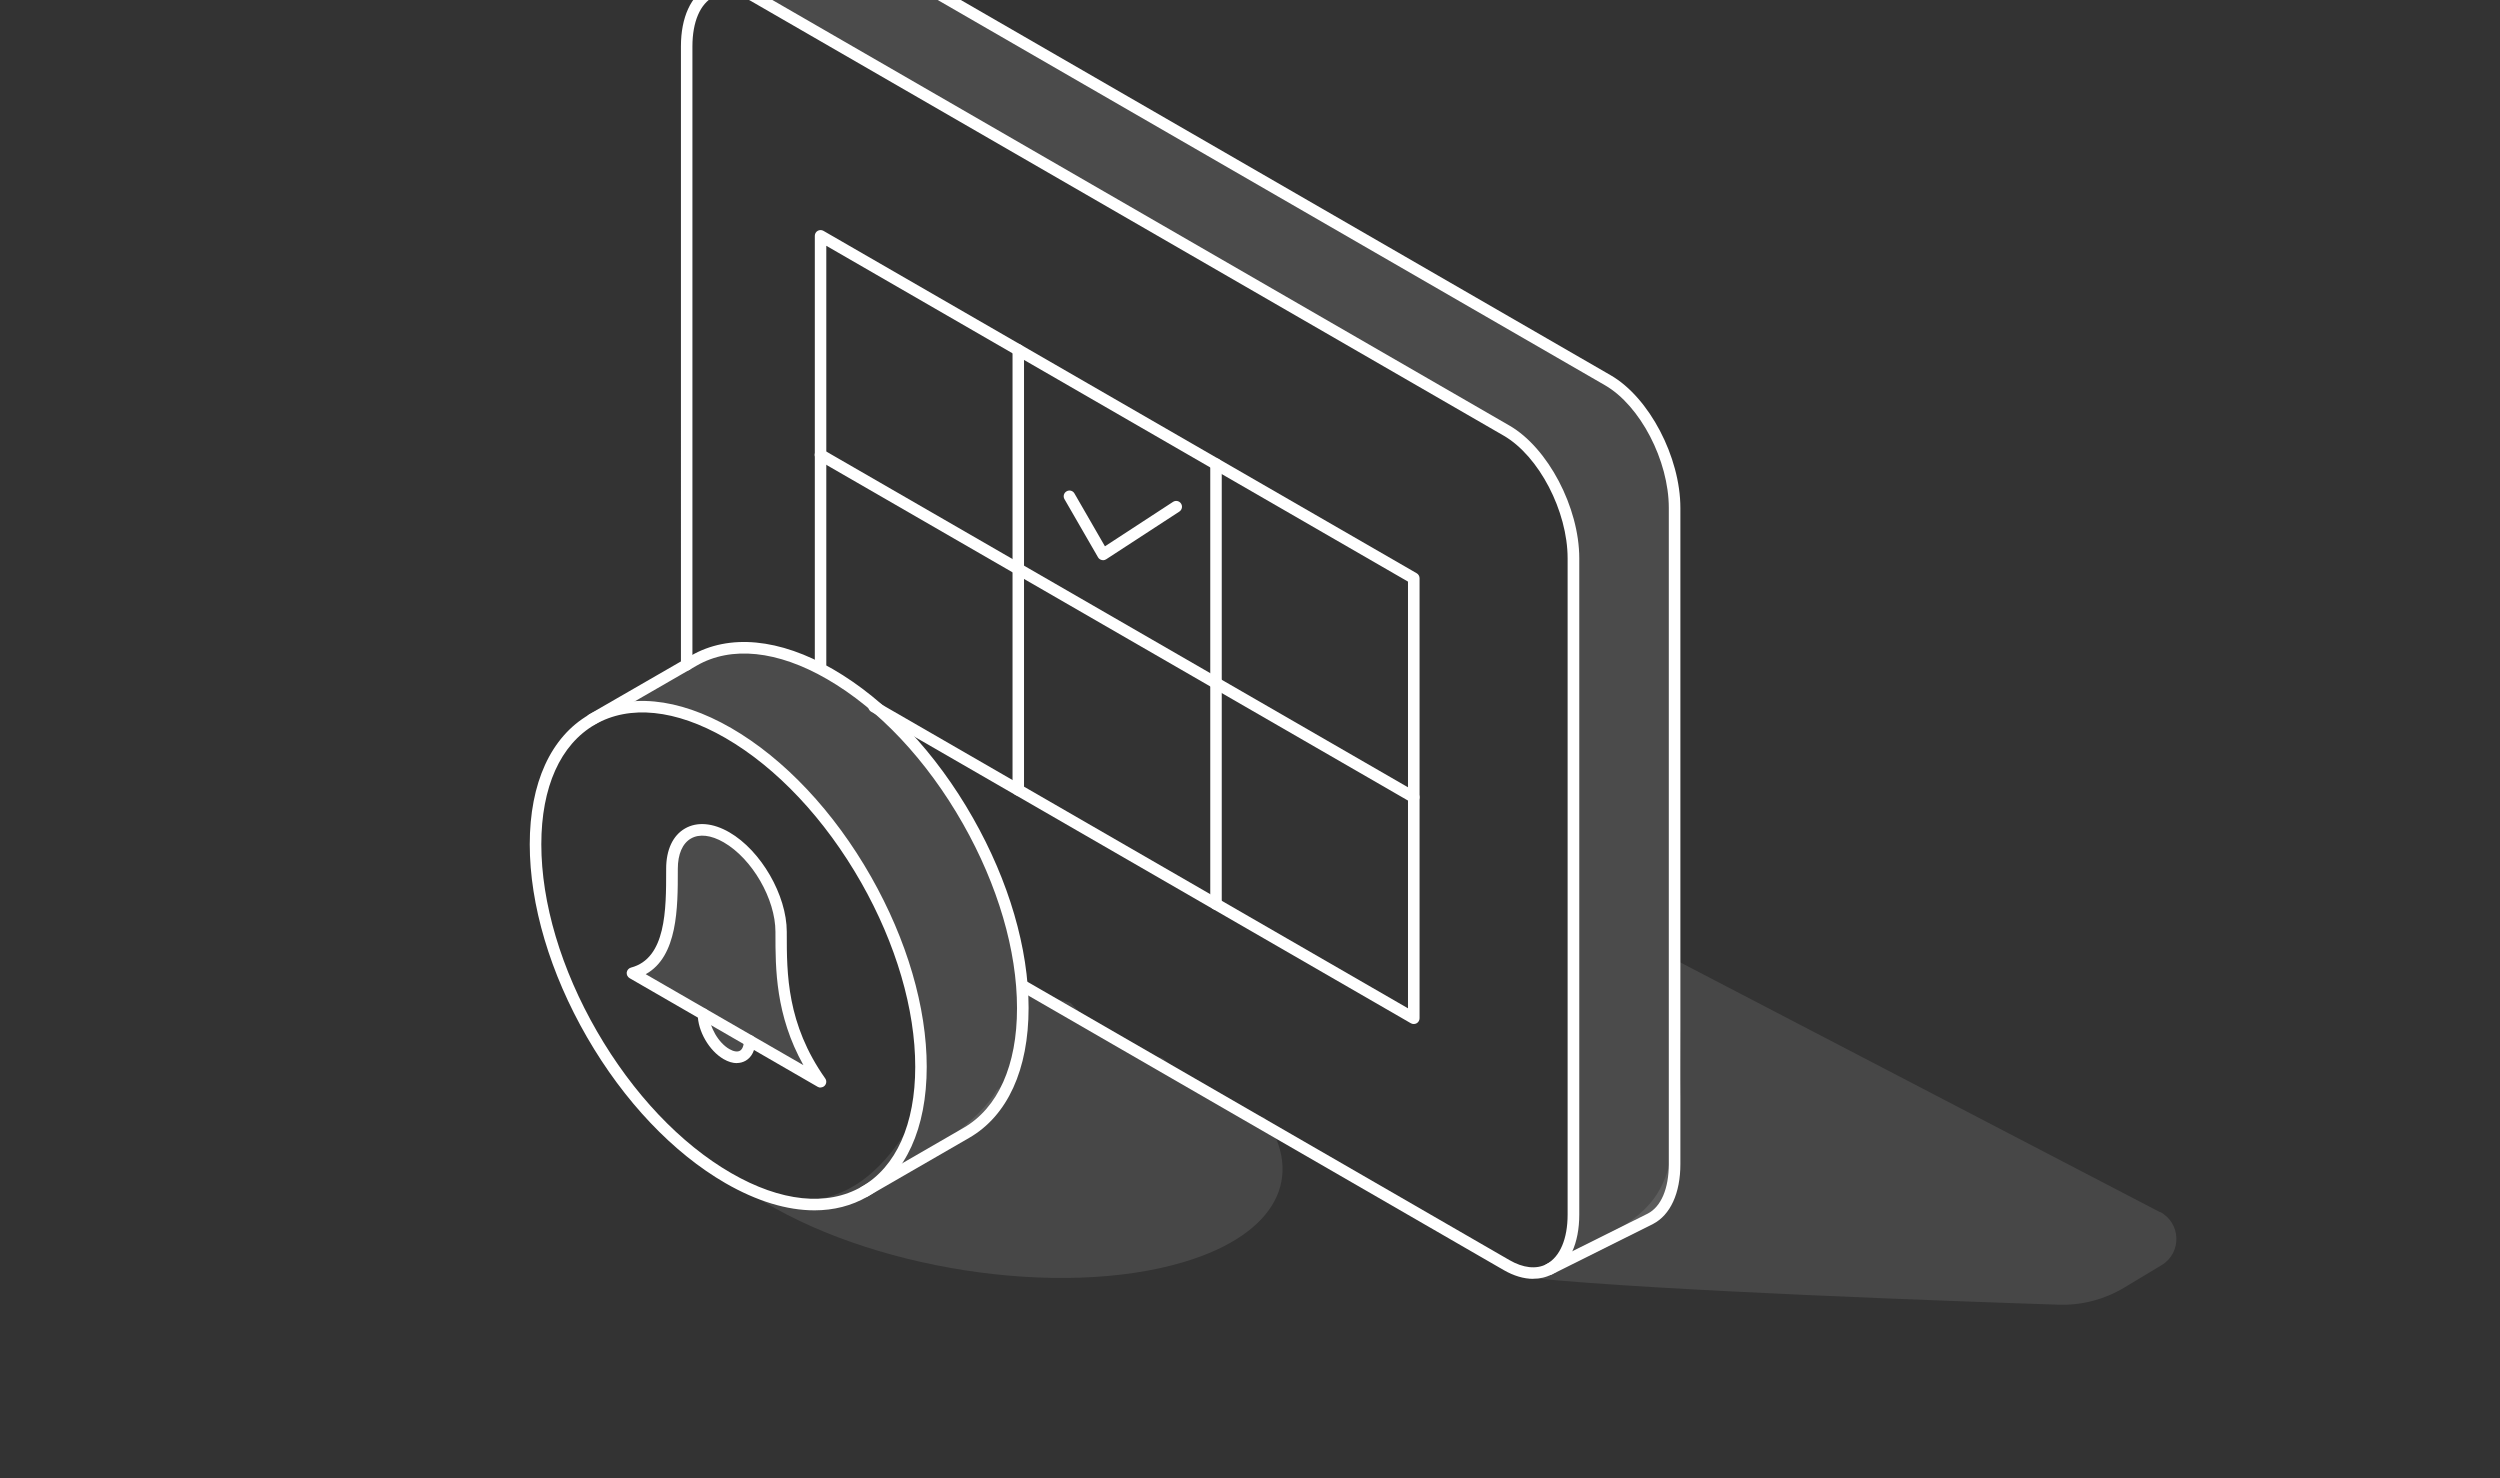
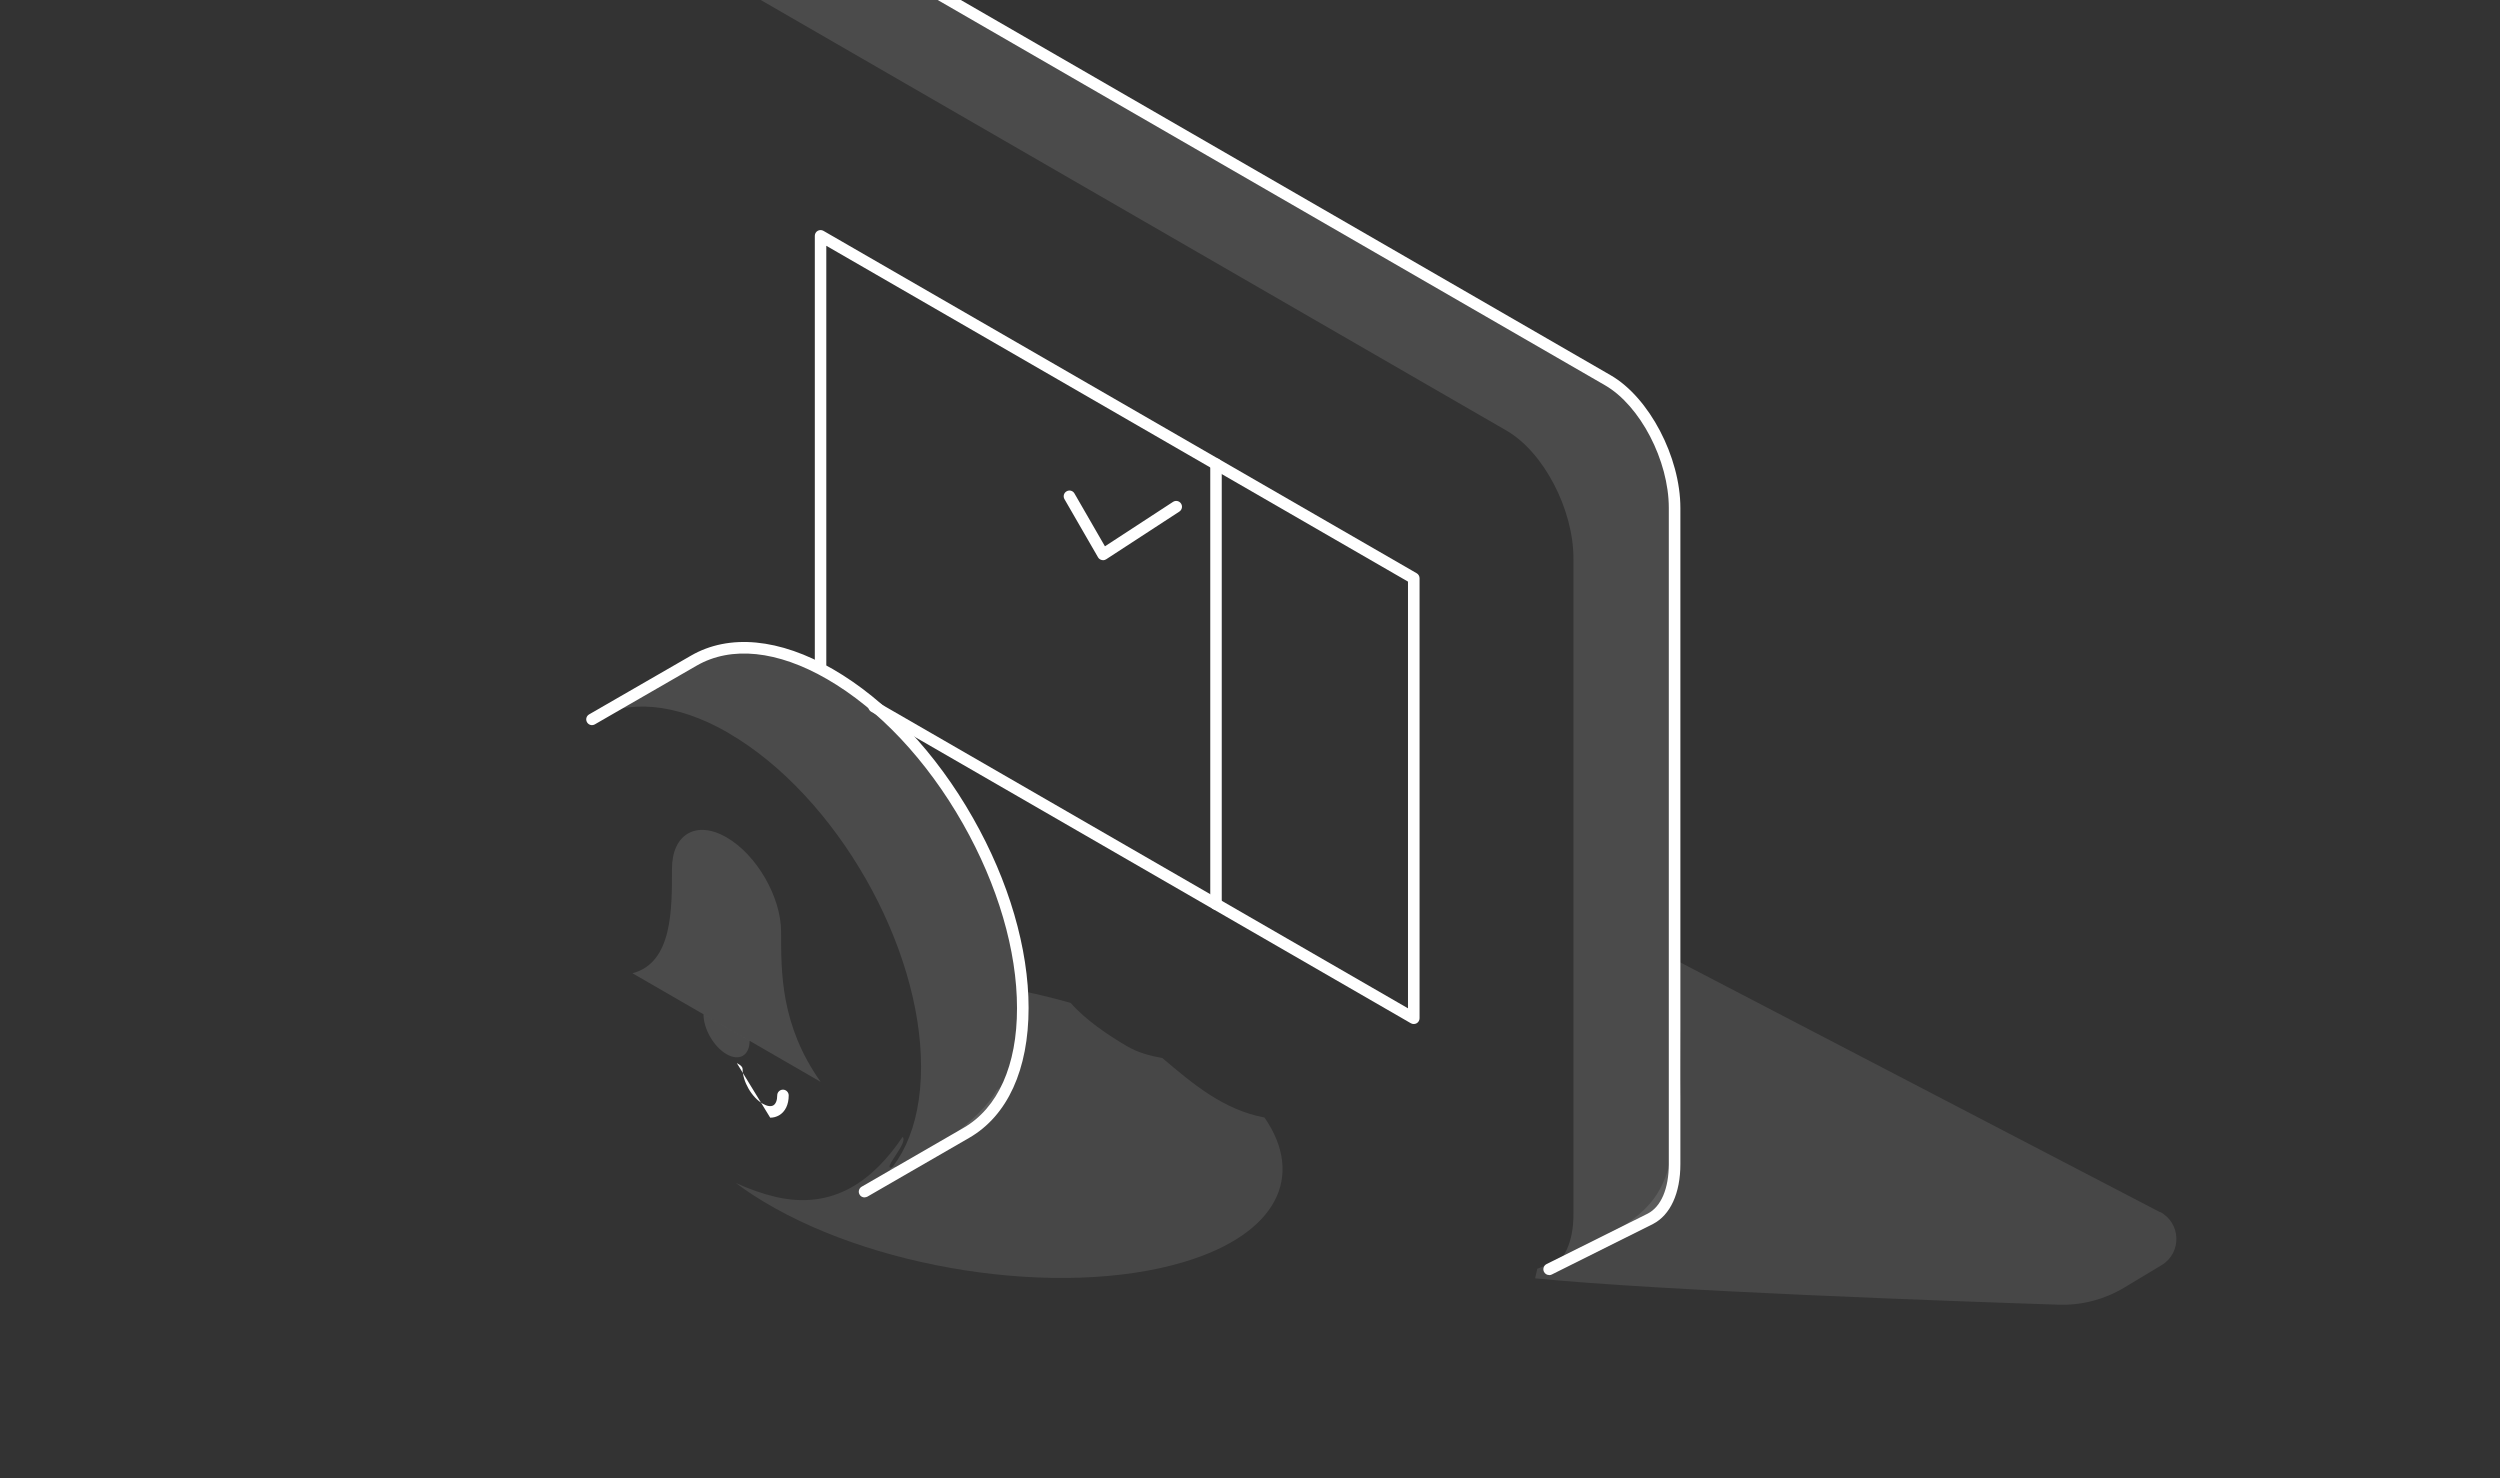
<svg xmlns="http://www.w3.org/2000/svg" id="Icons" viewBox="0 50 295.99 175">
  <rect x="0" y="50" width="295.99" height="175" fill="#333333" stroke="none" />
  <defs>
    <style>
      .cls-1 {
        fill: #fff;
        stroke-width: 0px;
      }

      .cls-2 {
        opacity: .1;
      }

      .cls-3 {
        opacity: .12;
      }
    </style>
  </defs>
  <g class="cls-2">
    <path class="cls-1" d="M137.61,175.27c-1.47-.27-2.92-.65-4.26-1.45-2.16-1.28-4.78-3.02-6.59-5.08-1.87-.53-3.78-1-5.71-1.4.95,1.44.13,3.55-.04,5.39-.25,2.84-.78,4.73-3.05,6.38-1.5,3.1-8.68,8.4-12.35,9.13-1.25.25,2-2.95,1.25-3.63-3.44,5.1-8.15,8.71-15.06,7.09-1.52-.36-3.11-.92-4.68-1.64.65.49,1.33.97,2.06,1.44,13.49,8.77,36.32,12.32,51,7.91,11.04-3.31,14.32-10.17,9.53-17.1-4.85-.91-8.47-3.97-12.1-7.05Z" />
  </g>
  <g class="cls-2">
    <path class="cls-1" d="M255.71,193.5l-57.09-29.72c.26,2.01,0,4.23-.42,6.5.44.54.73,1.23.74,2.05.03,3.59.41,7.71-.71,11.26-.13,2.67-.54,5.27-1.92,7.57-2.47,4.11-7.54,5.54-11.45,7.82-.36.21-.76.33-1.16.4-.39.24-.79.46-1.2.65-.16.07-.33.13-.49.18l-.26,1.14c14.85,1.48,49.94,2.73,62,3.12,2.71.09,5.38-.61,7.71-2l4.46-2.68c2.42-1.45,2.32-5-.19-6.31Z" />
  </g>
  <g class="cls-3">
    <path class="cls-1" d="M198.26,110.13c0-5.82-3.54-12.59-7.91-15.11l-89.17-51.48c-1.91-1.1-3.66-1.21-5.02-.51l-11.96,5.97c1.36-.71,3.11-.59,5.02.51l89.16,51.48c4.37,2.53,7.91,9.3,7.91,15.12v77.7c0,3.25-1.11,5.51-2.83,6.45l11.91-5.94c1.77-.92,2.88-3.19,2.88-6.49v-77.69Z" />
  </g>
-   <path class="cls-1" d="M181.52,201.41c-1.11,0-2.29-.35-3.49-1.04l-57.29-33.08c-.33-.19-.44-.61-.25-.93.19-.33.61-.44.93-.25l57.29,33.08c1.62.94,3.17,1.11,4.37.49l.03-.02c1.59-.86,2.49-2.99,2.49-5.85v-77.7c0-5.6-3.4-12.12-7.57-14.53l-89.16-51.48c-1.65-.95-3.16-1.12-4.37-.49-1.6.83-2.52,2.97-2.52,5.88v73.23c0,.38-.31.68-.68.68s-.68-.31-.68-.68V55.48c0-3.43,1.19-6.02,3.26-7.09,1.62-.84,3.64-.65,5.68.52l89.16,51.48c4.55,2.63,8.26,9.68,8.26,15.71v77.7c0,3.38-1.16,5.95-3.19,7.05l-.04.02c-.69.36-1.43.53-2.22.53Z" />
  <path class="cls-1" d="M183.41,200.96c-.25,0-.49-.14-.61-.38-.17-.34-.03-.75.31-.92l11.97-5.97c1.59-.82,2.5-2.97,2.5-5.87v-77.69c0-5.6-3.39-12.12-7.56-14.52l-89.17-51.48c-1.65-.95-3.16-1.12-4.37-.49l-11.97,5.98c-.34.17-.75.03-.92-.31-.17-.34-.03-.75.31-.92l11.96-5.97c1.61-.84,3.63-.65,5.67.52l89.17,51.49c4.55,2.62,8.25,9.67,8.25,15.71v77.69c0,3.44-1.18,6.02-3.25,7.09l-11.98,5.98c-.1.05-.2.07-.3.07Z" />
  <path class="cls-1" d="M167.38,171.24c-.12,0-.24-.03-.34-.09l-63.89-36.88c-.33-.19-.44-.61-.25-.93.19-.33.61-.44.93-.25l62.87,36.29v-50.52l-68.87-39.76v49.67c0,.38-.31.68-.68.68s-.68-.31-.68-.68v-50.85c0-.24.13-.47.34-.59.21-.12.47-.12.68,0l70.24,40.54c.21.12.34.35.34.59v52.1c0,.24-.13.47-.34.59-.11.06-.22.09-.34.09Z" />
  <path class="cls-1" d="M143.97,157.72c-.38,0-.68-.31-.68-.68v-52.1c0-.38.31-.68.68-.68s.68.31.68.68v52.1c0,.38-.31.68-.68.68Z" />
-   <path class="cls-1" d="M120.56,144.21c-.38,0-.68-.31-.68-.68v-52.1c0-.38.31-.68.68-.68s.68.31.68.68v52.1c0,.38-.31.68-.68.68Z" />
-   <path class="cls-1" d="M167.38,145.07c-.12,0-.23-.03-.34-.09l-70.24-40.54c-.33-.19-.44-.61-.25-.93.19-.33.61-.44.93-.25l70.24,40.54c.33.19.44.61.25.93-.13.22-.36.34-.59.34Z" />
  <path class="cls-1" d="M130.59,116.32c-.05,0-.11,0-.16-.02-.18-.04-.34-.16-.43-.32l-3.97-6.88c-.19-.33-.08-.74.25-.93.33-.19.74-.08.93.25l3.61,6.26,8.06-5.26c.32-.21.74-.12.95.2.21.32.12.74-.2.95l-8.67,5.65c-.11.07-.24.11-.37.11Z" />
  <g class="cls-3">
    <path class="cls-1" d="M88.75,173.23l8.41,4.86c-4.75-6.72-4.68-12.99-4.68-17.76,0-4.12-2.89-9.13-6.46-11.19-3.57-2.06-6.46-.39-6.46,3.73,0,4.77.07,11.12-4.68,12.36l13.87,8.01Z" />
  </g>
  <g class="cls-3">
    <path class="cls-1" d="M88.75,173.23l-5.46-3.15c0,1.74,1.22,3.86,2.73,4.73,1.51.87,2.73.16,2.73-1.58Z" />
  </g>
  <g class="cls-3">
    <path class="cls-1" d="M86.23,136.78c6.4,3.7,12.18,10.08,16.33,17.37,4.02,7.07,6.49,14.99,6.49,22.16,0,7.28-2.55,12.39-6.68,14.78l12.05-6.96c4.13-2.38,6.69-7.5,6.68-14.78,0-7.16-2.47-15.09-6.49-22.16-4.14-7.29-9.93-13.67-16.33-17.37-6.3-3.64-12.01-3.98-16.14-1.6l-12.05,6.95h0c4.13-2.38,9.83-2.04,16.13,1.59Z" />
  </g>
  <g>
-     <path class="cls-1" d="M97.16,178.77c-.12,0-.23-.03-.34-.09l-8.41-4.86h0l-13.87-8.01c-.24-.14-.37-.41-.34-.68.04-.27.24-.5.5-.57,4.17-1.09,4.17-6.86,4.17-11.5v-.2c0-2.25.79-3.94,2.23-4.77,1.44-.83,3.31-.67,5.25.45,3.75,2.17,6.8,7.45,6.8,11.78v.2c0,4.77,0,10.71,4.55,17.16.19.26.16.62-.05.85-.13.15-.32.22-.51.22ZM89.1,172.64l6.02,3.47c-3.31-5.92-3.31-11.43-3.31-15.58v-.2c0-3.89-2.75-8.65-6.12-10.6-1.51-.87-2.89-1.03-3.89-.45-1,.58-1.55,1.85-1.55,3.59v.2c0,4.36,0,10.17-3.8,12.27l12.65,7.3Z" />
-     <path class="cls-1" d="M87.24,175.87c-.49,0-1.02-.16-1.56-.47-1.72-.99-3.07-3.33-3.07-5.32,0-.38.31-.68.68-.68s.68.31.68.68c0,1.5,1.09,3.39,2.39,4.13.5.29.96.36,1.25.19.29-.17.46-.6.46-1.18,0-.38.31-.68.68-.68s.68.31.68.68c0,1.1-.41,1.93-1.14,2.36-.32.18-.67.28-1.05.28Z" />
-     <path class="cls-1" d="M96.43,193.3c-3.25,0-6.83-1.08-10.54-3.22-6.2-3.58-12.02-9.71-16.39-17.28-4.37-7.57-6.78-15.68-6.78-22.83,0-7.28,2.5-12.74,7.03-15.36h0c4.53-2.62,10.5-2.05,16.81,1.58,6.3,3.64,12.19,9.9,16.58,17.63,4.24,7.47,6.58,15.45,6.58,22.49,0,7.29-2.49,12.75-7.02,15.37-1.87,1.08-3.99,1.62-6.28,1.62ZM70.44,135.79h0c-4.09,2.36-6.35,7.4-6.35,14.17,0,6.92,2.34,14.79,6.59,22.15,4.25,7.36,9.89,13.32,15.89,16.78,5.88,3.4,11.36,3.97,15.45,1.61,4.09-2.36,6.34-7.4,6.34-14.19,0-6.81-2.27-14.55-6.4-21.82-4.28-7.52-9.99-13.6-16.08-17.12-5.87-3.38-11.36-3.95-15.45-1.58Z" />
+     <path class="cls-1" d="M87.24,175.87s.68.31.68.68c0,1.5,1.09,3.39,2.39,4.13.5.29.96.36,1.25.19.29-.17.46-.6.46-1.18,0-.38.31-.68.68-.68s.68.31.68.68c0,1.1-.41,1.93-1.14,2.36-.32.18-.67.28-1.05.28Z" />
    <path class="cls-1" d="M102.36,191.77c-.24,0-.47-.12-.59-.34-.19-.33-.08-.74.25-.93l12.05-6.96c4.09-2.36,6.35-7.4,6.34-14.19,0-6.8-2.27-14.55-6.4-21.82-4.26-7.51-9.97-13.59-16.08-17.12-5.88-3.4-11.36-3.96-15.45-1.6l-12.05,6.95c-.33.19-.74.08-.93-.25-.19-.33-.08-.74.25-.93l12.05-6.95c4.53-2.62,10.5-2.05,16.82,1.6,6.31,3.65,12.2,9.9,16.58,17.62,4.25,7.47,6.58,15.46,6.58,22.49,0,7.29-2.49,12.75-7.02,15.37l-12.05,6.96c-.11.06-.23.09-.34.09Z" />
  </g>
</svg>